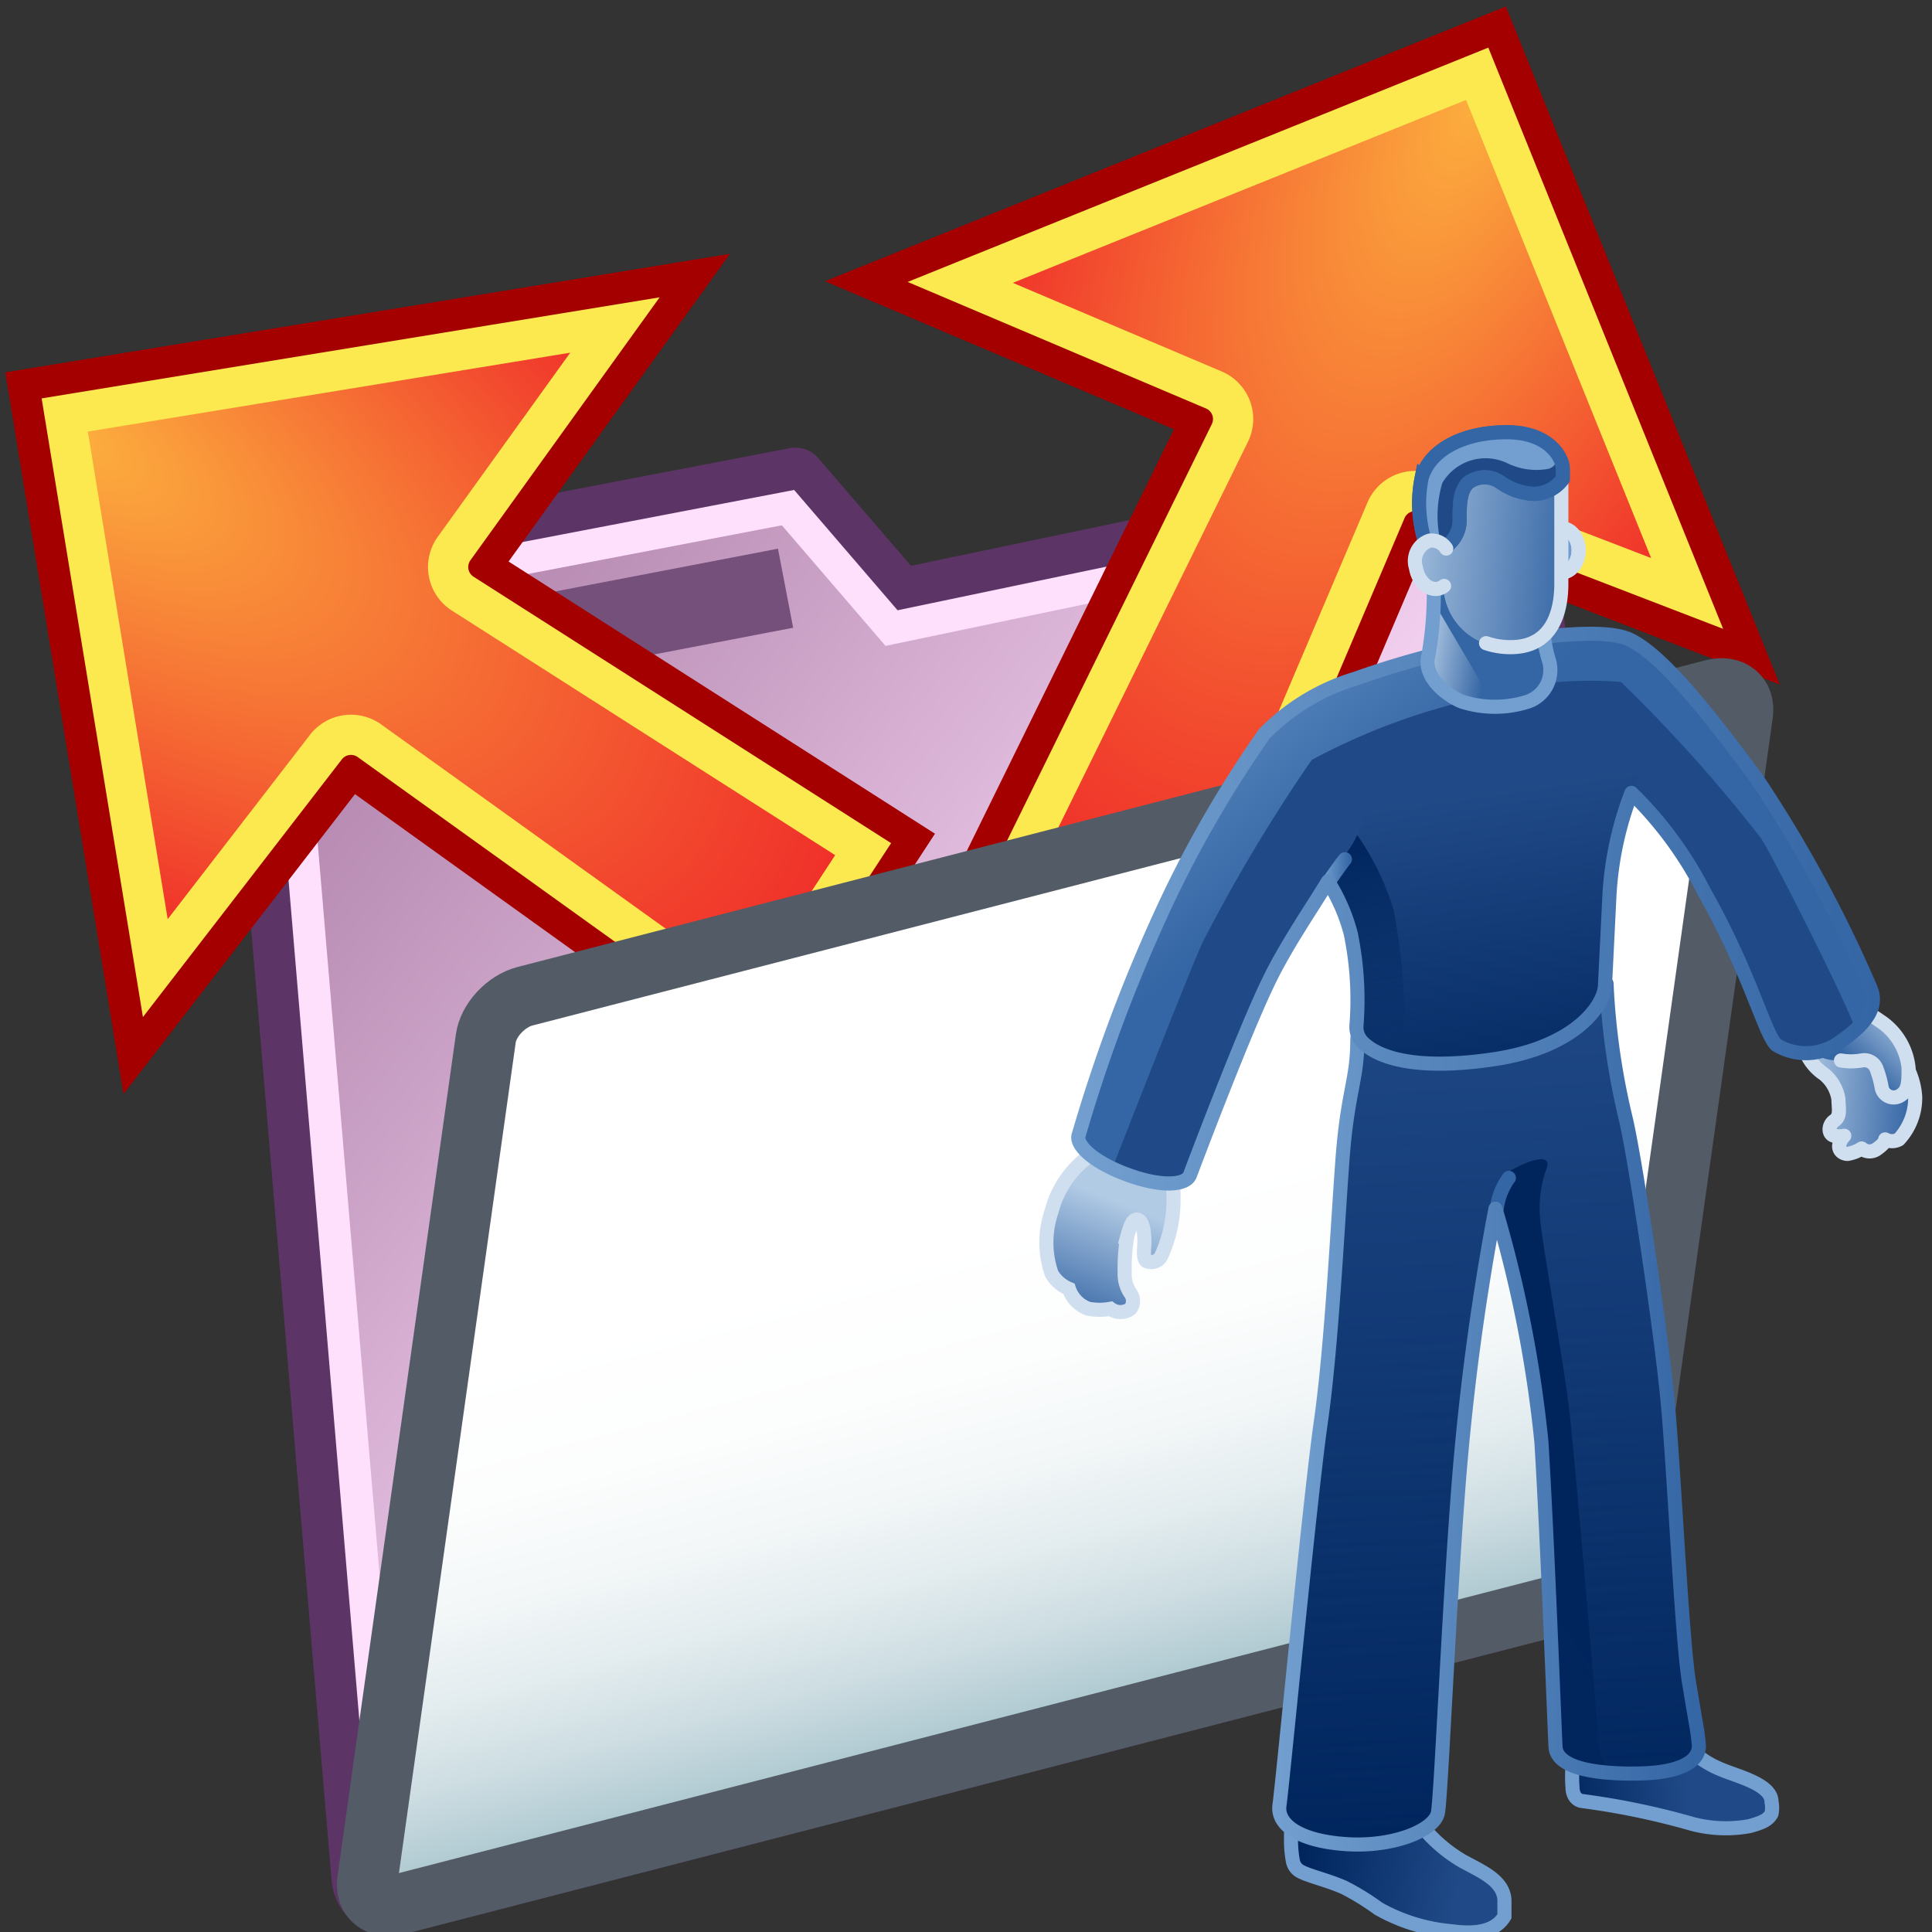
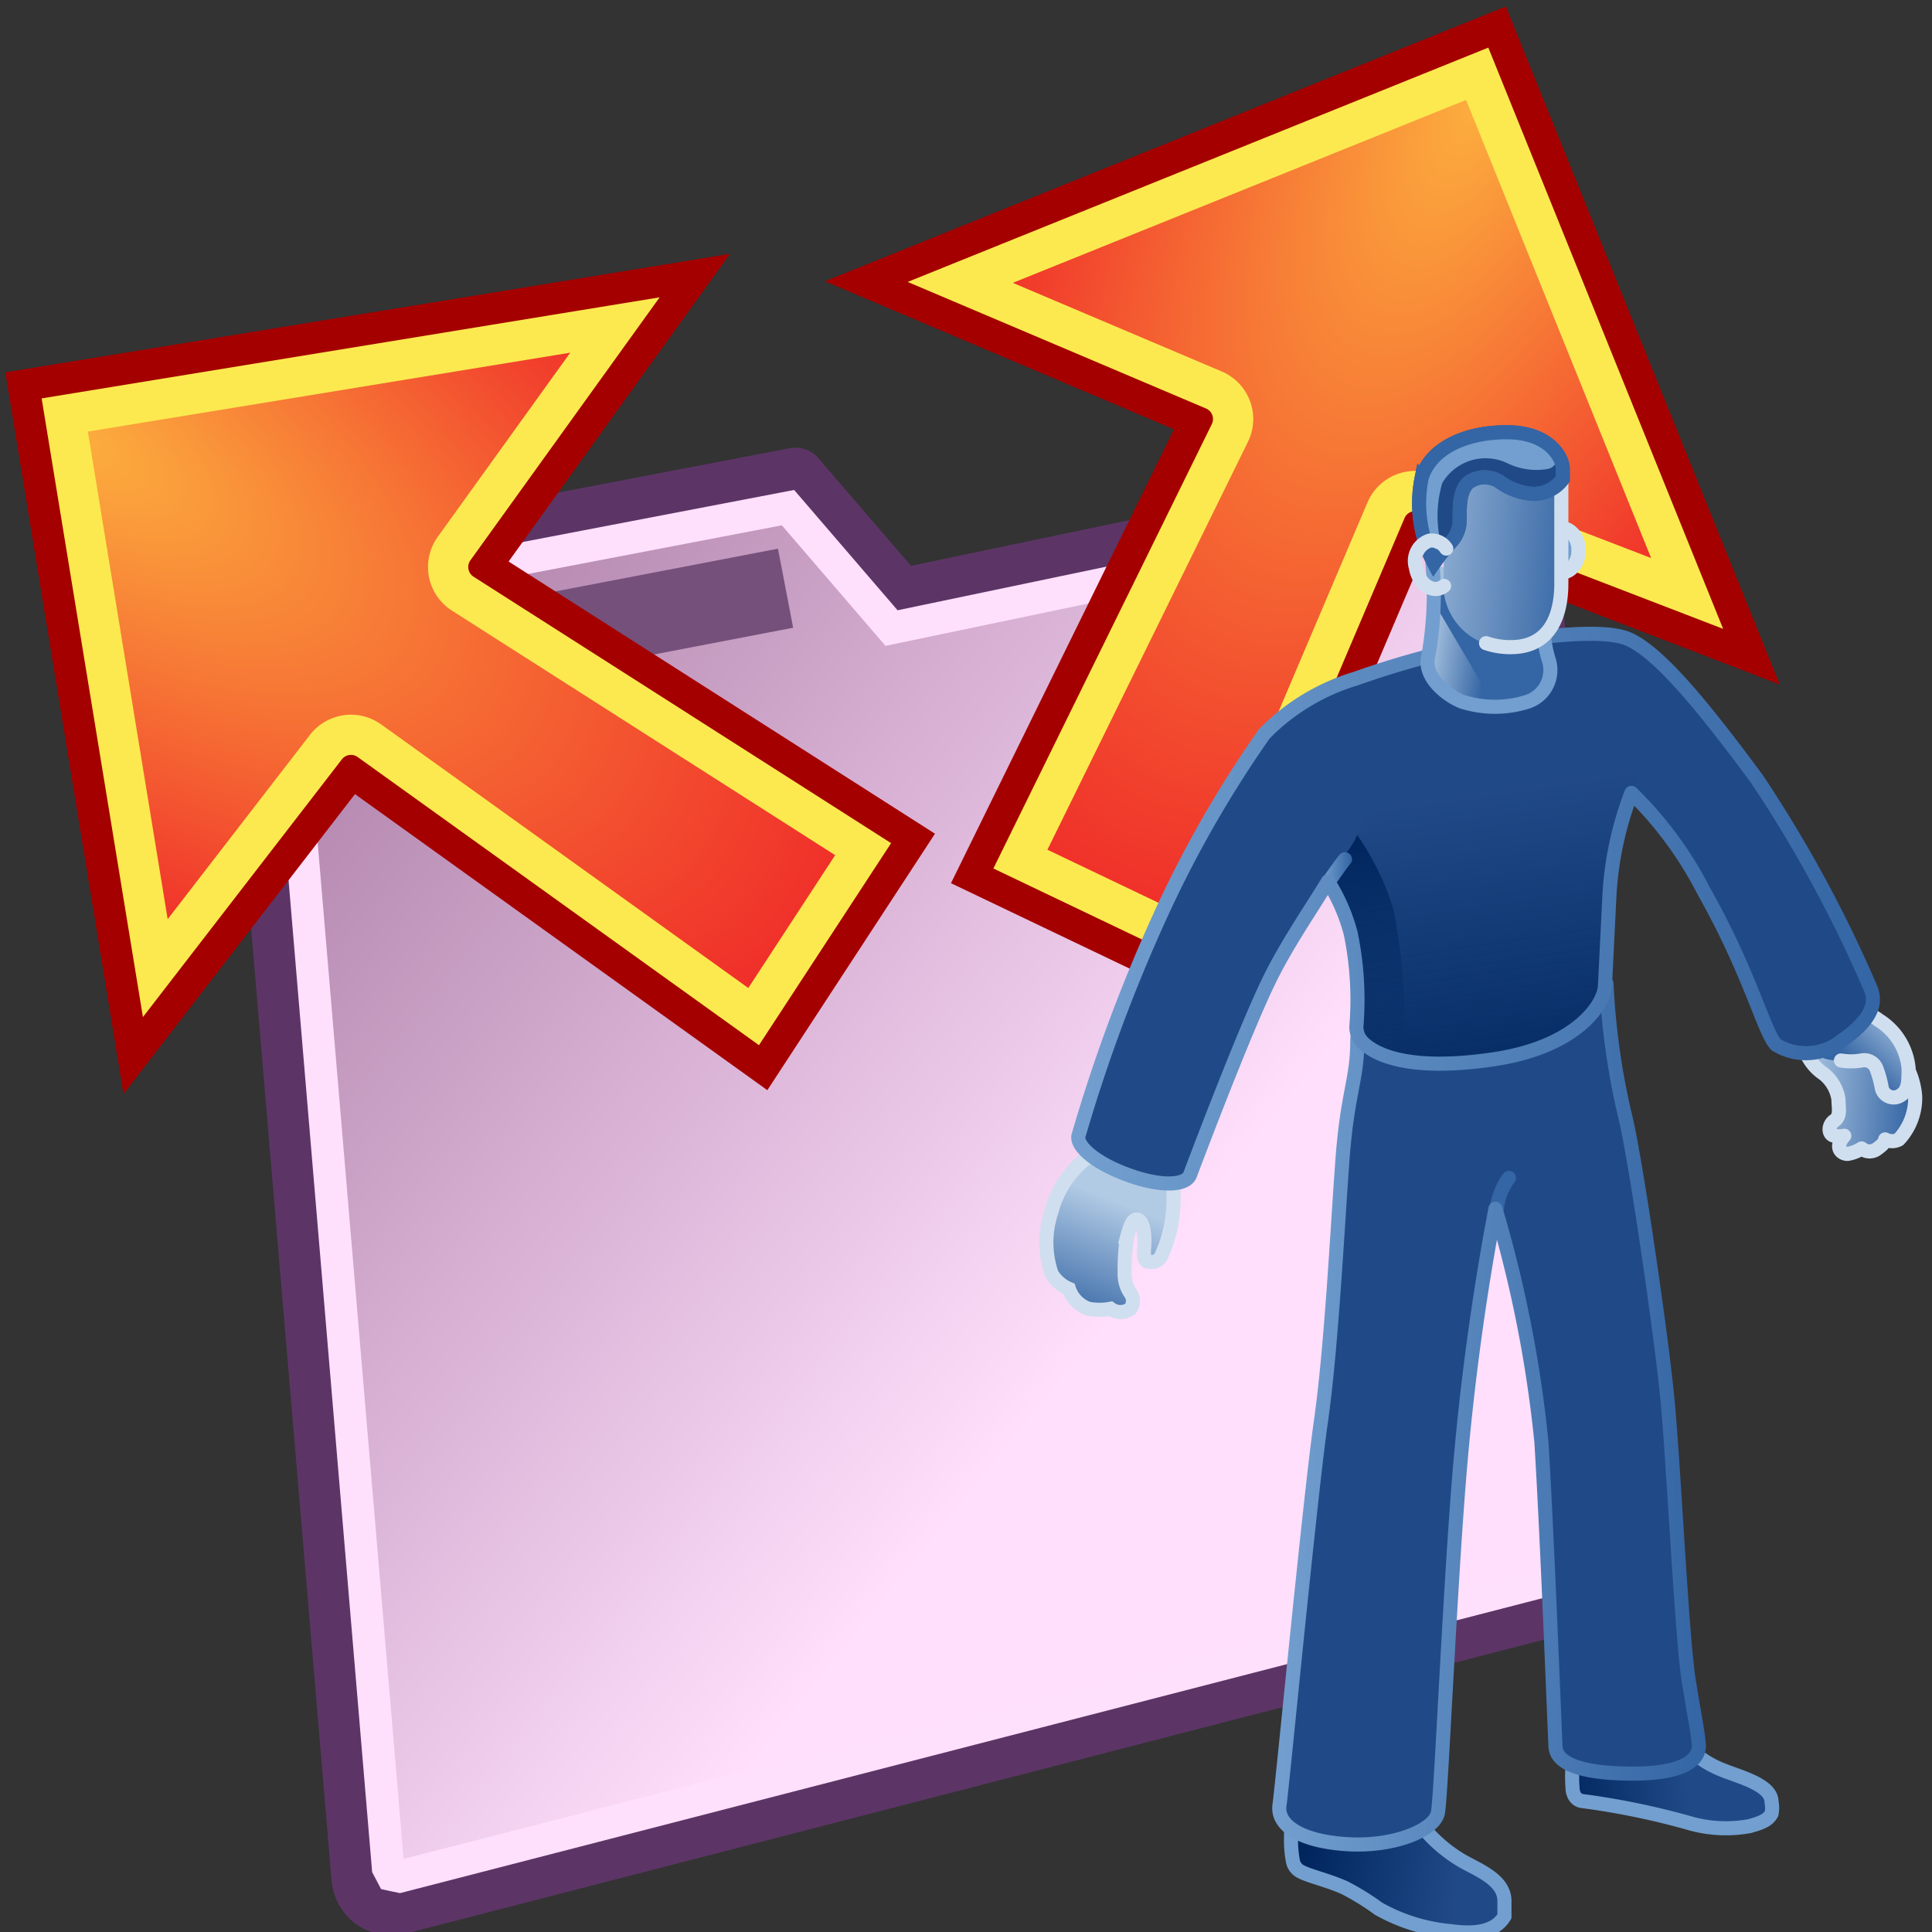
<svg xmlns="http://www.w3.org/2000/svg" xmlns:ns1="http://sodipodi.sourceforge.net/DTD/sodipodi-0.dtd" xmlns:ns2="http://www.inkscape.org/namespaces/inkscape" xmlns:ns3="http://ns.adobe.com/AdobeSVGViewerExtensions/3.0/" xmlns:ns5="http://ns.adobe.com/AdobeIllustrator/10.0/" xmlns:xlink="http://www.w3.org/1999/xlink" width="48px" height="48px" id="svg22450" ns1:version="0.32" ns2:version="1.3-dev (fdc7329b, 2022-05-31)" ns1:docname="packedfoldersplit.svg" version="1.1">
  <rect width="100%" height="100%" fill="#333333" stroke="none" />
  <defs id="defs22452">
    <linearGradient ns2:collect="always" id="linearGradient5">
      <stop style="stop-color:#fcaf3e;stop-opacity:1" offset="0" id="stop4" />
      <stop style="stop-color:#ef2929;stop-opacity:1" offset="1" id="stop5" />
    </linearGradient>
    <linearGradient ns2:collect="always" id="linearGradient2">
      <stop style="stop-color:#ad7fa8;stop-opacity:1;" offset="0" id="stop1" />
      <stop style="stop-color:#ffdffc;stop-opacity:1;" offset="1" id="stop2" />
    </linearGradient>
    <linearGradient y2="479.557" x2="248.416" y1="455.632" x1="219.174" gradientUnits="userSpaceOnUse" id="XMLID_285_" gradientTransform="translate(-216.016,-443.219)">
      <stop id="stop20834" style="stop-color:#FFFFFF" offset="0" />
      <stop id="stop20836" style="stop-color:#FEF2DF" offset="0.074" />
      <stop id="stop20838" style="stop-color:#FCD18F" offset="0.235" />
      <stop id="stop20840" style="stop-color:#FAAF3E" offset="0.388" />
      <stop id="stop20842" style="stop-color:#CE5C0B" offset="1" />
      <ns3:midPointStop style="stop-color:#FFFFFF" offset="0" />
      <ns3:midPointStop style="stop-color:#FFFFFF" offset="0.529" />
      <ns3:midPointStop style="stop-color:#FAAF3E" offset="0.388" />
      <ns3:midPointStop style="stop-color:#FAAF3E" offset="0.5" />
      <ns3:midPointStop style="stop-color:#CE5C0B" offset="1" />
    </linearGradient>
    <linearGradient y2="481.389" x2="252.586" y1="459.717" x1="222.849" gradientUnits="userSpaceOnUse" id="XMLID_286_" gradientTransform="translate(-216.016,-443.219)">
      <stop id="stop20849" style="stop-color:#FFFFFF" offset="0" />
      <stop id="stop20851" style="stop-color:#FEF2DF" offset="0.074" />
      <stop id="stop20853" style="stop-color:#FCD18F" offset="0.235" />
      <stop id="stop20855" style="stop-color:#FAAF3E" offset="0.388" />
      <stop id="stop20857" style="stop-color:#CE5C0B" offset="1" />
      <ns3:midPointStop style="stop-color:#FFFFFF" offset="0" />
      <ns3:midPointStop style="stop-color:#FFFFFF" offset="0.529" />
      <ns3:midPointStop style="stop-color:#FAAF3E" offset="0.388" />
      <ns3:midPointStop style="stop-color:#FAAF3E" offset="0.5" />
      <ns3:midPointStop style="stop-color:#CE5C0B" offset="1" />
    </linearGradient>
    <linearGradient y2="481.961" x2="240.632" y1="460.675" x1="235.056" gradientUnits="userSpaceOnUse" id="XMLID_287_" gradientTransform="matrix(0.954,0,0,0.954,-200.69,-417.374)">
      <stop id="stop20862" style="stop-color:#FFFFFF" offset="0.399" />
      <stop id="stop20864" style="stop-color:#FCFDFD" offset="0.561" />
      <stop id="stop20866" style="stop-color:#F3F7F8" offset="0.678" />
      <stop id="stop20868" style="stop-color:#E3ECEF" offset="0.782" />
      <stop id="stop20870" style="stop-color:#CDDDE2" offset="0.877" />
      <stop id="stop20872" style="stop-color:#B0CAD2" offset="0.966" />
      <stop id="stop20874" style="stop-color:#A3C1CB" offset="1" />
      <ns3:midPointStop style="stop-color:#FFFFFF" offset="0.399" />
      <ns3:midPointStop style="stop-color:#FFFFFF" offset="0.768" />
      <ns3:midPointStop style="stop-color:#A3C1CB" offset="1" />
    </linearGradient>
    <linearGradient gradientTransform="matrix(-0.5,-0.866,-0.866,0.5,382.857,-1864.536)" y2="1282.36" x2="-1949.212" y1="1282.36" x1="-1936.649" gradientUnits="userSpaceOnUse" id="XMLID_288_">
      <stop id="stop20883" style="stop-color:#FAAF3E" offset="0" />
      <stop id="stop20885" style="stop-color:#E96712" offset="1" />
      <ns3:midPointStop style="stop-color:#FAAF3E" offset="0" />
      <ns3:midPointStop style="stop-color:#FAAF3E" offset="0.5" />
      <ns3:midPointStop style="stop-color:#E96712" offset="1" />
    </linearGradient>
    <linearGradient y2="454.137" x2="225.803" y1="453.475" x1="225.629" gradientUnits="userSpaceOnUse" id="XMLID_289_">
      <stop id="stop20898" style="stop-color:#FFFFFF" offset="0.399" />
      <stop id="stop20900" style="stop-color:#FCFDFD" offset="0.561" />
      <stop id="stop20902" style="stop-color:#F3F7F8" offset="0.678" />
      <stop id="stop20904" style="stop-color:#E3ECEF" offset="0.782" />
      <stop id="stop20906" style="stop-color:#CDDDE2" offset="0.877" />
      <stop id="stop20908" style="stop-color:#B0CAD2" offset="0.966" />
      <stop id="stop20910" style="stop-color:#A3C1CB" offset="1" />
      <ns3:midPointStop style="stop-color:#FFFFFF" offset="0.399" />
      <ns3:midPointStop style="stop-color:#FFFFFF" offset="0.768" />
      <ns3:midPointStop style="stop-color:#A3C1CB" offset="1" />
    </linearGradient>
    <linearGradient id="linearGradient22507" gradientUnits="userSpaceOnUse" x1="-1936.649" y1="1282.36" x2="-1949.212" y2="1282.36" gradientTransform="matrix(-0.5,-0.866,-0.866,0.5,382.857,-1864.536)">
      <stop offset="0" style="stop-color:#FAAF3E" id="stop22509" />
      <stop offset="1" style="stop-color:#E96712" id="stop22511" />
      <ns3:midPointStop offset="0" style="stop-color:#FAAF3E" />
      <ns3:midPointStop offset="0.5" style="stop-color:#FAAF3E" />
      <ns3:midPointStop offset="1" style="stop-color:#E96712" />
    </linearGradient>
    <linearGradient ns2:collect="always" xlink:href="#linearGradient2" id="linearGradient3" x1="1.82" y1="11.143" x2="23.443" y2="28.571" gradientUnits="userSpaceOnUse" gradientTransform="matrix(0.954,0,0,0.954,5.398,5.45)" />
    <linearGradient y2="481.389" x2="252.586" y1="459.717" x1="222.849" gradientUnits="userSpaceOnUse" id="linearGradient22491">
      <stop id="stop22493" style="stop-color:#FFFFFF" offset="0" />
      <stop id="stop22495" style="stop-color:#FEF2DF" offset="0.074" />
      <stop id="stop22497" style="stop-color:#FCD18F" offset="0.235" />
      <stop id="stop22499" style="stop-color:#FAAF3E" offset="0.388" />
      <stop id="stop22501" style="stop-color:#CE5C0B" offset="1" />
      <ns3:midPointStop style="stop-color:#FFFFFF" offset="0" />
      <ns3:midPointStop style="stop-color:#FFFFFF" offset="0.529" />
      <ns3:midPointStop style="stop-color:#FAAF3E" offset="0.388" />
      <ns3:midPointStop style="stop-color:#FAAF3E" offset="0.5" />
      <ns3:midPointStop style="stop-color:#CE5C0B" offset="1" />
    </linearGradient>
    <radialGradient ns2:collect="always" xlink:href="#linearGradient5" id="radialGradient5" cx="32.895" cy="20.716" fx="32.895" fy="20.716" r="10.748" gradientTransform="matrix(0.671,-0.741,1.648,1.492,-23.329,14.069)" gradientUnits="userSpaceOnUse" />
    <linearGradient ns2:collect="always" xlink:href="#linear-gradient" id="linearGradient46726" gradientUnits="userSpaceOnUse" gradientTransform="matrix(0.965,0.029,0,0.966,24.606,-10.26)" x1="29.46" y1="47.66" x2="25.87" y2="48.03" />
    <linearGradient id="linear-gradient" x1="29.46" y1="47.66" x2="25.87" y2="48.03" gradientTransform="matrix(1,0.03,0,1,0,-8.11)" gradientUnits="userSpaceOnUse">
      <stop offset="0" stop-color="#00255d" stop-opacity="0" id="stop45979" />
      <stop offset="1" stop-color="#00255d" id="stop45981" />
    </linearGradient>
    <linearGradient id="linear-gradient-2" x1="23.23" y1="42.88" x2="18.8" y2="42.23" xlink:href="#linear-gradient" gradientTransform="matrix(0.965,0,0,0.966,24.606,-2.423)" />
    <linearGradient ns2:collect="always" xlink:href="#linear-gradient-3" id="linearGradient46728" gradientUnits="userSpaceOnUse" x1="13.8" y1="24.55" x2="12.46" y2="27.9" gradientTransform="matrix(0.965,0,0,0.966,24.606,-2.423)" />
    <linearGradient id="linear-gradient-3" x1="13.8" y1="24.55" x2="12.46" y2="27.9" gradientUnits="userSpaceOnUse">
      <stop offset="0" stop-color="#b2cbe5" id="stop45985" />
      <stop offset="1" stop-color="#3465a4" id="stop45987" />
    </linearGradient>
    <linearGradient id="linear-gradient-4" x1="39.57" y1="38.63" x2="42.78" y2="38.63" gradientTransform="matrix(0.963,0.065,-0.065,0.964,20.397,-21.837)" xlink:href="#linear-gradient-3" />
    <linearGradient id="linear-gradient-5" x1="42.27" y1="36.51" x2="40.97" y2="38.1" gradientTransform="matrix(0.963,0.065,-0.065,0.964,20.397,-21.837)" xlink:href="#linear-gradient-3" />
    <linearGradient id="linear-gradient-6" x1="22.9" y1="17.11" x2="24.08" y2="42.49" xlink:href="#linear-gradient" gradientTransform="matrix(0.965,0,0,0.966,24.606,-2.423)" />
    <linearGradient id="linear-gradient-7" x1="16.34" y1="38.9" x2="24.36" y2="33.07" xlink:href="#linear-gradient" gradientTransform="matrix(0.965,0,0,0.966,24.606,-2.423)" />
    <linearGradient ns2:collect="always" xlink:href="#New_Gradient_Swatch_2" id="linearGradient46730" gradientUnits="userSpaceOnUse" x1="17.98" y1="30.01" x2="29.98" y2="30.01" gradientTransform="matrix(0.965,0,0,0.966,24.606,-2.423)" />
    <linearGradient id="New_Gradient_Swatch_2" x1="17.98" y1="30.01" x2="29.98" y2="30.01" gradientUnits="userSpaceOnUse">
      <stop offset="0" stop-color="#729fcf" id="stop45994" />
      <stop offset="1" stop-color="#3465a4" id="stop45996" />
    </linearGradient>
    <linearGradient id="linear-gradient-8" x1="23.43" y1="13.24" x2="24.82" y2="22.71" xlink:href="#linear-gradient" gradientTransform="matrix(0.965,0,0,0.966,24.606,-2.423)" />
    <linearGradient id="linear-gradient-9" x1="21.16" y1="20.15" x2="20.07" y2="14.47" xlink:href="#linear-gradient" gradientTransform="matrix(0.965,0,0,0.966,24.606,-2.423)" />
    <linearGradient id="New_Gradient_Swatch_2-2" x1="13.88" y1="7.8" x2="19.64" y2="14.88" xlink:href="#New_Gradient_Swatch_2" gradientTransform="matrix(0.965,0,0,0.966,24.606,-2.423)" />
    <linearGradient id="New_Gradient_Swatch_2-3" x1="19.37" y1="15.38" x2="20.16" y2="15.38" xlink:href="#New_Gradient_Swatch_2" gradientTransform="matrix(0.965,0,0,0.966,24.606,-2.423)" />
    <linearGradient id="New_Gradient_Swatch_2-4" x1="12.47" y1="16.42" x2="34.75" y2="16.42" xlink:href="#New_Gradient_Swatch_2" gradientTransform="matrix(0.965,0,0,0.966,24.606,-2.423)" />
    <linearGradient id="linear-gradient-10" x1="22.25" y1="8.76" x2="24" y2="9.03" xlink:href="#linear-gradient-3" gradientTransform="matrix(0.965,0,0,0.966,24.606,-2.423)" />
    <linearGradient id="linear-gradient-11" x1="26.79" y1="13.32" x2="25.12" y2="10.41" xlink:href="#linear-gradient-3" gradientTransform="matrix(0.965,0,0,0.966,24.606,-2.423)" />
    <linearGradient id="linear-gradient-12" x1="20.94" y1="6.09" x2="26.42" y2="6.58" xlink:href="#linear-gradient-3" gradientTransform="matrix(0.965,0,0,0.966,24.606,-2.423)" />
    <linearGradient id="linear-gradient-13" x1="21.07" y1="6.83" x2="25.85" y2="7.25" gradientTransform="matrix(0.953,0.157,-0.157,0.953,24.677,1.616)" xlink:href="#linear-gradient-3" />
    <radialGradient ns2:collect="always" xlink:href="#linearGradient5" id="radialGradient6" gradientUnits="userSpaceOnUse" gradientTransform="matrix(0.671,-0.741,1.648,1.492,-23.329,14.069)" cx="32.895" cy="20.716" fx="32.895" fy="20.716" r="10.748" />
  </defs>
  <ns1:namedview id="base" pagecolor="#ffffff" bordercolor="#666666" borderopacity="1.0" ns2:pageopacity="0.0" ns2:pageshadow="2" ns2:zoom="7" ns2:cx="21.071429" ns2:cy="22.642857" ns2:current-layer="layer1" showgrid="true" ns2:grid-bbox="true" ns2:document-units="px" ns2:window-width="2300" ns2:window-height="1232" ns2:window-x="-6" ns2:window-y="-6" ns2:showpageshadow="2" ns2:pagecheckerboard="0" ns2:deskcolor="#d1d1d1" ns2:window-maximized="1" />
  <g id="layer1" ns2:label="Layer 1" ns2:groupmode="layer">
    <path style="fill:url(#linearGradient3);fill-opacity:1;stroke:#5c3566;stroke-width:1.5;stroke-linecap:round;stroke-linejoin:round;stroke-miterlimit:4;stroke-dasharray:none" id="path20844" d="m 22.353,14.882 14.62,-3.058 c 0.45,-0.088 0.848,0.211 0.889,0.669 l 2.266,26.215 c 0.04,0.458 -0.293,0.901 -0.742,0.989 L 9.872,47.319 C 9.421,47.407 9.025,47.108 8.985,46.65 L 6.626,18.742 c -0.01,-0.115 0.005,-0.231 0.039,-0.34 l 1.667,-4.339 11.43,-2.191 z" ns5:knockout="Off" />
    <path style="fill:#ffe0fc;fill-opacity:1;stroke-width:1" id="path20859" d="m 36.9,12.111 c 0,0 -14.149,2.958 -14.6,3.051 -0.274,-0.318 -2.57,-2.989 -2.57,-2.989 l -11.173,2.142 -1.644,4.278 -0.002,0.089 -0.006,0.054 2.341,27.776 c -9.54e-4,-9.54e-4 0.222,0.422 0.222,0.422 0.004,0.004 0.471,0.1 0.471,0.1 l 29.287,-7.561 c 0.371,-0.074 0.653,-0.436 0.618,-0.817 l -2.249,-26.023 c 0,-0.002 -0.223,-0.423 -0.223,-0.423 -0.006,-0.004 -0.473,-0.1 -0.473,-0.1 l -0.082,-0.016 z M 22.233,15.998 c 0,0 14.116,-2.951 14.587,-3.049 0.041,0.48 2.228,25.778 2.228,25.778 0,0 -28.504,7.326 -29.021,7.457 C 9.983,45.668 7.712,18.806 7.709,18.765 c 0.044,-0.115 1.297,-3.376 1.44,-3.745 0.345,-0.066 9.841,-1.887 10.276,-1.969 0.268,0.313 2.576,2.996 2.576,2.996 z" ns5:knockout="Off" />
    <line style="fill:url(#XMLID_289_);stroke:#75507b;stroke-width:2" id="line20912" y2="14.614" x2="19.517" y1="16.482" x1="9.788" ns5:knockout="Off" />
    <g id="g5" transform="matrix(-0.96,0.157,-0.157,-0.959,36.503,25.33)" style="stroke-width:1.028">
      <path style="fill:url(#radialGradient5);fill-opacity:1;fill-rule:evenodd;stroke:#a40000;stroke-width:1.028px;stroke-linecap:butt;stroke-linejoin:miter;stroke-opacity:1" d="M 13.429,6.857 18,1.857 27.143,11 33.714,4.857 V 21.857 H 16.714 L 23.071,15.5 Z" id="path3" ns1:nodetypes="cccccccc" />
      <path id="path4" style="fill:none;fill-rule:evenodd;stroke:#fce94f;stroke-width:1.028px;stroke-linecap:butt;stroke-linejoin:miter;stroke-opacity:1" ns1:type="inkscape:offset" ns2:radius="-0.80812204" ns2:original="M 18 1.8574219 L 13.427734 6.8574219 L 23.072266 15.5 L 16.714844 21.857422 L 33.714844 21.857422 L 33.714844 4.8574219 L 27.142578 11 L 18 1.8574219 z " d="m 18.025,3.027 -3.451,3.773 9.037,8.098 a 0.808,0.808 0 0 1 0.033,1.174 l -4.977,4.977 H 32.906 V 6.719 l -5.211,4.871 a 0.808,0.808 0 0 1 -1.125,-0.018 z" />
    </g>
    <g id="g6" transform="matrix(0.902,-0.364,-0.364,-0.901,14.681,32.776)" style="stroke-width:1.028" ns2:transform-center-x="4.275303" ns2:transform-center-y="2.55901">
      <path style="fill:url(#radialGradient6);fill-opacity:1;fill-rule:evenodd;stroke:#a40000;stroke-width:1.028px;stroke-linecap:butt;stroke-linejoin:miter;stroke-opacity:1" d="M 13.429,6.857 18,1.857 27.143,11 33.714,4.857 V 21.857 H 16.714 L 23.071,15.5 Z" id="path5" ns1:nodetypes="cccccccc" />
      <path id="path6" style="fill:none;fill-rule:evenodd;stroke:#fce94f;stroke-width:1.028px;stroke-linecap:butt;stroke-linejoin:miter;stroke-opacity:1" ns1:type="inkscape:offset" ns2:radius="-0.80812204" ns2:original="M 18 1.8574219 L 13.427734 6.8574219 L 23.072266 15.5 L 16.714844 21.857422 L 33.714844 21.857422 L 33.714844 4.8574219 L 27.142578 11 L 18 1.8574219 z " d="m 18.025,3.027 -3.451,3.773 9.037,8.098 a 0.808,0.808 0 0 1 0.033,1.174 l -4.977,4.977 H 32.906 V 6.719 l -5.211,4.871 a 0.808,0.808 0 0 1 -1.125,-0.018 z" />
    </g>
-     <path style="fill:url(#XMLID_287_);stroke:#525b66;stroke-width:1.5;stroke-miterlimit:4;stroke-dasharray:none" id="path20876" d="m 40.362,38.649 c -0.064,0.458 -0.502,0.929 -0.976,1.051 L 9.872,47.321 C 9.398,47.443 9.065,47.174 9.129,46.714 l 2.94,-20.912 c 0.063,-0.457 0.501,-0.928 0.976,-1.051 l 29.512,-7.62 c 0.473,-0.121 0.807,0.151 0.743,0.608 z" ns5:knockout="Off" />
    <g id="g1" transform="matrix(0.931,0,0,0.932,-7.451,10.024)" style="stroke-width:1.074">
      <path class="cls-2" d="m 50.016,35.816 a 2.211,2.213 0 0 0 -0.048,0.512 3.524,3.527 0 0 0 0,0.57 c 0,0.174 0.087,0.338 0.261,0.358 a 20.148,20.168 0 0 1 2.829,0.58 3.514,3.518 0 0 0 1.641,0.087 c 0.261,-0.077 0.473,-0.135 0.579,-0.329 a 0.792,0.792 0 0 0 0,-0.319 c 0,-0.454 -0.869,-0.667 -1.294,-0.841 a 2.703,2.706 0 0 1 -1.101,-0.783 1.622,1.623 0 0 0 -1.467,-0.522 1.873,1.875 0 0 0 -1.4,0.686 z" id="path46036" style="fill:#204a87;stroke-width:1.074" />
      <path class="cls-3" d="m 50.016,35.816 a 2.211,2.213 0 0 0 -0.048,0.512 3.524,3.527 0 0 0 0,0.57 c 0,0.174 0.087,0.338 0.261,0.358 a 20.148,20.168 0 0 1 2.829,0.58 3.514,3.518 0 0 0 1.641,0.087 c 0.261,-0.077 0.473,-0.135 0.579,-0.329 a 0.792,0.792 0 0 0 0,-0.319 c 0,-0.454 -0.869,-0.667 -1.294,-0.841 a 2.703,2.706 0 0 1 -1.101,-0.783 1.622,1.623 0 0 0 -1.467,-0.522 1.873,1.875 0 0 0 -1.4,0.686 z" id="path46038" style="fill:url(#linearGradient46726);stroke-width:1.074" />
      <path class="cls-2" d="m 42.553,37.536 a 2.23,2.232 0 0 0 -0.097,0.686 3.06,3.063 0 0 0 0.048,0.628 0.396,0.396 0 0 0 0.241,0.3 c 0.203,0.106 0.734,0.232 1.139,0.416 a 6.758,6.764 0 0 1 0.907,0.56 4.827,4.832 0 0 0 1.931,0.599 c 0.502,0.068 1.149,0.077 1.429,-0.396 v -0.406 c 0,-0.56 -0.666,-0.812 -1.13,-1.073 a 3.958,3.962 0 0 1 -1.255,-1.169 1.863,1.865 0 0 0 -1.603,-0.812 1.786,1.788 0 0 0 -1.612,0.667 z" id="path46040" style="fill:#204a87;stroke-width:1.074" />
      <path class="cls-4" d="m 42.553,37.536 a 2.23,2.232 0 0 0 -0.097,0.686 3.06,3.063 0 0 0 0.048,0.628 0.396,0.396 0 0 0 0.241,0.3 c 0.203,0.106 0.734,0.232 1.139,0.416 a 6.758,6.764 0 0 1 0.907,0.56 4.827,4.832 0 0 0 1.931,0.599 c 0.502,0.068 1.149,0.077 1.429,-0.396 v -0.406 c 0,-0.56 -0.666,-0.812 -1.13,-1.073 a 3.958,3.962 0 0 1 -1.255,-1.169 1.863,1.865 0 0 0 -1.603,-0.812 1.786,1.788 0 0 0 -1.612,0.667 z" id="path46042" style="fill:url(#linear-gradient-2);stroke-width:1.074" />
      <path class="cls-5" d="m 38.354,19.803 a 1.303,1.305 0 0 1 0.965,1.314 3.572,3.576 0 0 1 -0.338,1.633 0.299,0.3 0 0 1 -0.338,0.126 c -0.106,0 -0.126,-0.174 -0.106,-0.396 0.019,-0.222 0,-0.647 -0.154,-0.715 -0.154,-0.068 -0.232,0.203 -0.299,0.445 a 5.242,5.247 0 0 0 -0.068,0.966 0.898,0.899 0 0 0 0.154,0.541 0.348,0.348 0 0 1 0,0.416 0.444,0.445 0 0 1 -0.531,0 1.622,1.623 0 0 1 -0.589,0 0.84,0.841 0 0 1 -0.521,-0.531 0.965,0.966 0 0 1 -0.463,-0.406 2.549,2.551 0 0 1 0,-1.662 2.626,2.628 0 0 1 1.207,-1.604 1.535,1.537 0 0 1 1.081,-0.126 z" id="path46044" style="fill:#babdb6;stroke-width:1.074" />
      <path class="cls-6" d="m 38.354,19.803 a 1.303,1.305 0 0 1 0.965,1.314 3.572,3.576 0 0 1 -0.338,1.633 0.299,0.3 0 0 1 -0.338,0.126 c -0.106,0 -0.126,-0.174 -0.106,-0.396 0.019,-0.222 0,-0.647 -0.154,-0.715 -0.154,-0.068 -0.232,0.203 -0.299,0.445 a 5.242,5.247 0 0 0 -0.068,0.966 0.898,0.899 0 0 0 0.154,0.541 0.348,0.348 0 0 1 0,0.416 0.444,0.445 0 0 1 -0.531,0 1.622,1.623 0 0 1 -0.589,0 0.84,0.841 0 0 1 -0.521,-0.531 0.965,0.966 0 0 1 -0.463,-0.406 2.549,2.551 0 0 1 0,-1.662 2.626,2.628 0 0 1 1.207,-1.604 1.535,1.537 0 0 1 1.081,-0.126 z" id="path46046" style="fill:url(#linearGradient46728);stroke-width:1.074" />
      <path class="cls-7" d="m 38.354,19.803 a 1.303,1.305 0 0 1 0.965,1.314 3.572,3.576 0 0 1 -0.338,1.633 0.299,0.3 0 0 1 -0.338,0.126 c -0.106,0 -0.126,-0.174 -0.106,-0.396 0.019,-0.222 0,-0.647 -0.154,-0.715 -0.154,-0.068 -0.232,0.203 -0.299,0.445 a 5.242,5.247 0 0 0 -0.068,0.966 0.898,0.899 0 0 0 0.154,0.541 0.348,0.348 0 0 1 0,0.416 0.444,0.445 0 0 1 -0.531,0 1.622,1.623 0 0 1 -0.589,0 0.84,0.841 0 0 1 -0.521,-0.531 0.965,0.966 0 0 1 -0.463,-0.406 2.549,2.551 0 0 1 0,-1.662 2.626,2.628 0 0 1 1.207,-1.604 1.535,1.537 0 0 1 1.081,-0.126 z" id="path46048" style="fill:none;stroke:#d0dfef;stroke-width:0.376px;stroke-miterlimit:10" />
      <path class="cls-8" d="m 56.098,16.904 a 1.303,1.305 0 0 0 0.57,0.966 1.072,1.073 0 0 1 0.396,0.676 c 0,0.222 0.068,0.454 -0.106,0.57 -0.174,0.116 -0.174,0.377 0,0.406 a 0.637,0.638 0 0 0 0.261,0 c -0.28,0.319 -0.068,0.483 0.087,0.483 a 0.965,0.966 0 0 0 0.377,-0.145 0.328,0.329 0 0 0 0.425,0 c 0.232,-0.164 0.203,-0.242 0.203,-0.242 a 0.377,0.377 0 0 0 0.367,0 1.622,1.623 0 0 0 0.434,-1.14 1.998,2 0 0 0 -0.29,-0.908 c -0.212,-0.203 -0.512,-1.102 -1.11,-1.363 a 1.332,1.334 0 0 0 -1.187,0 0.801,0.802 0 0 0 -0.425,0.696 z" id="path46050" style="fill:url(#linear-gradient-4);stroke-width:1.074" />
      <path class="cls-9" d="m 56.098,16.904 a 1.303,1.305 0 0 0 0.57,0.966 1.072,1.073 0 0 1 0.396,0.676 c 0,0.222 0.068,0.454 -0.106,0.57 -0.174,0.116 -0.174,0.377 0,0.406 a 0.637,0.638 0 0 0 0.261,0 c -0.28,0.319 -0.068,0.483 0.087,0.483 a 0.965,0.966 0 0 0 0.377,-0.145 0.328,0.329 0 0 0 0.425,0 c 0.232,-0.164 0.203,-0.242 0.203,-0.242 a 0.377,0.377 0 0 0 0.367,0 1.622,1.623 0 0 0 0.434,-1.14 1.998,2 0 0 0 -0.29,-0.908 c -0.212,-0.203 -0.512,-1.102 -1.11,-1.363 a 1.332,1.334 0 0 0 -1.187,0 0.801,0.802 0 0 0 -0.425,0.696 z" id="path46052" style="fill:none;stroke:#d0dfef;stroke-width:0.376px;stroke-linecap:round;stroke-linejoin:round" />
      <path class="cls-10" d="m 56.465,16.218 a 1.709,1.71 0 0 1 1.641,0.222 1.699,1.701 0 0 1 0.792,1.276 c 0,0.348 0,0.599 -0.212,0.725 a 0.328,0.329 0 0 1 -0.502,-0.184 2.587,2.59 0 0 0 -0.145,-0.531 0.348,0.348 0 0 0 -0.396,-0.213 1.622,1.623 0 0 1 -0.55,0 c -0.164,0 -0.676,0 -0.84,-0.464 a 0.647,0.647 0 0 1 0.212,-0.831 z" id="path46054" style="fill:url(#linear-gradient-5);stroke-width:1.074" />
      <path class="cls-9" d="m 56.291,17.069 a 0.647,0.647 0 0 1 0.212,-0.85 1.709,1.71 0 0 1 1.641,0.222 1.699,1.701 0 0 1 0.792,1.276 c 0,0.348 0,0.599 -0.212,0.725 a 0.328,0.329 0 0 1 -0.502,-0.184 2.771,2.773 0 0 0 -0.145,-0.531 0.348,0.348 0 0 0 -0.396,-0.213 1.632,1.633 0 0 1 -0.55,0" id="path46056" style="fill:none;stroke:#d0dfef;stroke-width:0.376px;stroke-linecap:round;stroke-linejoin:round" />
      <path class="cls-11" d="m 42.553,37.536 a 2.23,2.232 0 0 0 -0.097,0.686 3.06,3.063 0 0 0 0.048,0.628 0.396,0.396 0 0 0 0.241,0.3 c 0.203,0.106 0.734,0.232 1.139,0.416 a 6.758,6.764 0 0 1 0.907,0.56 4.827,4.832 0 0 0 1.931,0.599 c 0.502,0.068 1.149,0.077 1.429,-0.396 v -0.406 c 0,-0.56 -0.666,-0.812 -1.13,-1.073 a 3.958,3.962 0 0 1 -1.255,-1.169 1.863,1.865 0 0 0 -1.603,-0.812 1.786,1.788 0 0 0 -1.612,0.667 z" id="path46058" style="fill:none;stroke:#729fcf;stroke-width:0.376px;stroke-miterlimit:10" />
      <path class="cls-11" d="m 50.016,35.816 a 2.211,2.213 0 0 0 -0.048,0.512 3.524,3.527 0 0 0 0,0.57 c 0,0.174 0.087,0.338 0.261,0.358 a 20.148,20.168 0 0 1 2.829,0.58 3.514,3.518 0 0 0 1.641,0.087 c 0.261,-0.077 0.473,-0.135 0.579,-0.329 a 0.792,0.792 0 0 0 0,-0.319 c 0,-0.454 -0.869,-0.667 -1.294,-0.841 a 2.703,2.706 0 0 1 -1.101,-0.783 1.622,1.623 0 0 0 -1.467,-0.522 1.873,1.875 0 0 0 -1.4,0.686 z" id="path46060" style="fill:none;stroke:#729fcf;stroke-width:0.376px;stroke-miterlimit:10" />
      <path class="cls-2" d="m 53.076,34.086 c -0.193,-1.14 -0.405,-5.798 -0.579,-7.576 -0.174,-1.778 -0.821,-6.185 -1.101,-7.412 a 18.961,18.979 0 0 1 -0.521,-3.633 h -0.077 v 0 c -0.145,-0.676 -1.622,-0.831 -3.446,-0.493 -1.641,0.319 -2.896,1.015 -3.031,1.652 a 0.772,0.773 0 0 0 -0.097,0.367 c 0,1.044 -0.261,1.353 -0.396,3.17 -0.135,1.817 -0.29,4.986 -0.579,7.006 -0.29,2.02 -1.023,9.664 -1.101,10.195 -0.077,0.531 0.55,0.966 1.805,1.044 1.255,0.077 2.336,-0.377 2.423,-0.841 0.087,-0.464 0.299,-5.634 0.57,-8.977 a 68.428,68.495 0 0 1 0.965,-7.122 33.5,33.532 0 0 1 1.226,6.214 c 0.164,2.657 0.348,7.586 0.377,8.127 0.029,0.541 0.965,0.734 2.201,0.715 1.236,-0.019 1.66,-0.377 1.622,-0.783 -0.039,-0.406 -0.068,-0.474 -0.261,-1.652 z" id="path46062" style="fill:#204a87;stroke-width:1.074" />
-       <path class="cls-12" d="m 53.076,34.086 c -0.193,-1.14 -0.405,-5.798 -0.579,-7.576 -0.174,-1.778 -0.821,-6.185 -1.101,-7.412 a 18.961,18.979 0 0 1 -0.521,-3.633 h -0.077 v 0 c -0.145,-0.676 -1.622,-0.831 -3.446,-0.493 -1.641,0.319 -2.896,1.015 -3.031,1.652 a 0.772,0.773 0 0 0 -0.097,0.367 c 0,1.044 -0.261,1.353 -0.396,3.17 -0.135,1.817 -0.29,4.986 -0.579,7.006 -0.29,2.02 -1.023,9.664 -1.101,10.195 -0.077,0.531 0.55,0.966 1.805,1.044 1.255,0.077 2.336,-0.377 2.423,-0.841 0.087,-0.464 0.299,-5.634 0.57,-8.977 a 68.428,68.495 0 0 1 0.965,-7.122 33.5,33.532 0 0 1 1.226,6.214 c 0.164,2.657 0.348,7.586 0.377,8.127 0.029,0.541 0.965,0.734 2.201,0.715 1.236,-0.019 1.66,-0.377 1.622,-0.783 -0.039,-0.406 -0.068,-0.474 -0.261,-1.652 z" id="path46064" style="fill:url(#linear-gradient-6);stroke-width:1.074" />
-       <path class="cls-13" d="m 50.904,36.463 c -0.83,-0.155 -1.323,-0.29 -1.352,-0.686 0,-0.541 -0.212,-5.46 -0.377,-8.127 a 37.187,37.224 0 0 0 -1.265,-6.513 0.821,0.821 0 0 1 0.492,-0.734 c 0.338,-0.193 1.043,-0.464 0.869,0 a 3.099,3.102 0 0 0 -0.154,1.459 c 0.058,0.589 0.608,3.711 0.753,4.88 0.145,1.169 0.763,8.456 0.792,8.939 a 1.854,1.855 0 0 0 0.241,0.783 z" id="path46066" style="fill:url(#linear-gradient-7);stroke-width:1.074" />
      <path class="cls-14" d="m 47.95,21.436 a 1.747,1.749 0 0 1 0.319,-0.792" id="path46068" style="fill:none;stroke:#3465a4;stroke-width:0.376px;stroke-linecap:round;stroke-linejoin:round" />
      <path class="cls-15" d="m 53.076,34.086 c -0.193,-1.14 -0.405,-5.798 -0.579,-7.576 -0.174,-1.778 -0.821,-6.185 -1.101,-7.412 a 18.961,18.979 0 0 1 -0.521,-3.633 h -0.077 v 0 c -0.145,-0.676 -1.622,-0.831 -3.446,-0.493 -1.641,0.319 -2.896,1.015 -3.031,1.652 a 0.772,0.773 0 0 0 -0.097,0.367 c 0,1.044 -0.261,1.353 -0.396,3.17 -0.135,1.817 -0.29,4.986 -0.579,7.006 -0.29,2.02 -1.023,9.664 -1.101,10.195 -0.077,0.531 0.55,0.966 1.805,1.044 1.255,0.077 2.336,-0.377 2.423,-0.841 0.087,-0.464 0.299,-5.634 0.57,-8.977 a 68.428,68.495 0 0 1 0.965,-7.122 33.5,33.532 0 0 1 1.226,6.214 c 0.164,2.657 0.348,7.586 0.377,8.127 0.029,0.541 0.965,0.734 2.201,0.715 1.236,-0.019 1.66,-0.377 1.622,-0.783 -0.039,-0.406 -0.068,-0.474 -0.261,-1.652 z" id="path46070" style="fill:none;stroke:url(#linearGradient46730);stroke-width:0.376px;stroke-linecap:round;stroke-linejoin:round" />
      <path class="cls-2" d="m 51.445,6.274 c 0.811,0.319 1.931,1.71 3.446,3.711 a 34.648,34.682 0 0 1 3.022,5.557 c 0.222,0.503 -0.126,0.966 -0.792,1.392 a 1.535,1.537 0 0 1 -1.757,0.116 C 55.084,16.721 54.717,15.117 53.433,12.952 52.149,10.787 51.502,10.159 50.778,9.763 50.054,9.367 50.103,8.091 50.19,7.608 50.276,7.125 50.933,6.11 51.445,6.274 Z" id="path46072" style="fill:#204a87;stroke-width:1.074" />
      <ellipse class="cls-16" cx="49.668" cy="3.916" rx="0.463" ry="0.589" id="ellipse46074" style="fill:#729fcf;stroke:#d0dfef;stroke-width:0.376px;stroke-miterlimit:10" />
      <ellipse class="cls-7" cx="49.668" cy="3.916" rx="0.463" ry="0.589" id="ellipse46076" style="fill:none;stroke:#d0dfef;stroke-width:0.376px;stroke-miterlimit:10" />
      <path class="cls-2" d="m 52.217,7.705 a 3.485,3.489 0 0 1 -0.405,2.078 9.529,9.538 0 0 0 -0.821,3.344 c 0,0.841 -0.116,1.72 -0.116,2.039 0,0.319 0.27,1.604 -2.983,2.3 -2.973,0.638 -3.669,-0.503 -3.669,-0.503 A 10.098,10.108 0 0 0 44.088,14.112 C 43.75,12.546 42.611,11.763 42.157,10.845 A 2.375,2.377 0 0 1 41.906,8.661 5.792,5.798 0 0 1 44.243,7.299 23.546,23.569 0 0 1 47.776,6.371 c 1.101,-0.097 2.896,-0.406 3.64,-0.097 a 1.854,1.855 0 0 1 0.801,1.43 z" id="path46078" style="fill:#204a87;stroke-width:1.074" />
      <path class="cls-17" d="m 52.217,7.705 a 3.485,3.489 0 0 1 -0.405,2.078 9.529,9.538 0 0 0 -0.821,3.344 c 0,0.841 -0.116,1.72 -0.116,2.039 0,0.319 0.27,1.604 -2.983,2.3 -2.973,0.638 -3.669,-0.503 -3.669,-0.503 A 10.098,10.108 0 0 0 44.088,14.112 C 43.75,12.546 42.611,11.763 42.157,10.845 A 2.375,2.377 0 0 1 41.906,8.661 5.792,5.798 0 0 1 44.243,7.299 23.546,23.569 0 0 1 47.776,6.371 c 1.101,-0.097 2.896,-0.406 3.64,-0.097 a 1.854,1.855 0 0 1 0.801,1.43 z" id="path46080" style="fill:url(#linear-gradient-8);stroke-width:1.074" />
      <path class="cls-18" d="m 43.248,12.353 0.888,-0.966 a 7.018,7.025 0 0 1 1.052,2.097 15.051,15.065 0 0 1 0.251,4.049 c 0,0 -0.907,-0.077 -1.207,-0.676 a 10.156,10.166 0 0 0 -0.077,-2.329 C 43.972,13.686 43.683,12.604 43.248,12.353 Z" id="path46082" style="fill:url(#linear-gradient-9);stroke-width:1.074" />
      <path class="cls-2" d="M 44.185,9.231 C 43.615,8.265 42.592,7.811 41.781,8.768 a 30.391,30.421 0 0 0 -2.8,4.899 42.787,42.829 0 0 0 -2.153,5.798 c -0.087,0.242 0.348,0.705 1.294,1.053 0.946,0.348 1.583,0.28 1.68,0 0,0 1.39,-3.701 2.095,-5.151 a 25.728,25.753 0 0 1 2.105,-3.479 2.587,2.59 0 0 0 0.183,-2.657 z" id="path46084" style="fill:#204a87;stroke-width:1.074" />
-       <path class="cls-19" d="m 57.903,15.571 c 0.193,0.396 0,0.754 -0.396,1.102 -0.135,-0.522 -2.163,-4.552 -2.51,-5.083 A 39.958,39.997 0 0 0 51.261,7.424 10.619,10.63 0 0 0 47.023,7.956 17.29,17.307 0 0 0 43.007,9.502 44.196,44.24 0 0 0 40.111,14.334 c -0.29,0.589 -2.404,6.001 -2.404,6.001 -0.647,-0.319 -0.965,-0.667 -0.859,-0.87 a 42.304,42.346 0 0 1 2.153,-5.798 30.536,30.566 0 0 1 2.8,-4.909 l 0.097,-0.097 A 5.706,5.711 0 0 1 44.233,7.289 23.546,23.569 0 0 1 47.776,6.371 c 1.101,-0.097 2.896,-0.396 3.64,-0.097 v 0 c 0.801,0.309 1.931,1.701 3.437,3.701 a 33.191,33.223 0 0 1 3.051,5.595 z" id="path46086" style="fill:url(#New_Gradient_Swatch_2-2);stroke-width:1.074" />
      <path class="cls-20" d="m 43.48,12.72 c 0,0 0.357,-0.512 0.415,-0.57" id="path46088" style="fill:none;stroke:url(#New_Gradient_Swatch_2-3);stroke-width:0.376px;stroke-linecap:round;stroke-linejoin:round" />
      <path class="cls-21" d="M 57.913,15.571 A 34.648,34.682 0 0 0 54.891,10.014 C 53.414,8.014 52.255,6.622 51.445,6.274 v 0 c -0.772,-0.309 -2.578,0 -3.669,0.097 A 23.546,23.569 0 0 0 44.175,7.337 5.706,5.711 0 0 0 41.839,8.71 l -0.097,0.097 a 30.391,30.421 0 0 0 -2.8,4.899 42.787,42.829 0 0 0 -2.153,5.798 c -0.087,0.242 0.348,0.705 1.294,1.053 0.946,0.348 1.583,0.28 1.68,0 0,0 1.39,-3.701 2.095,-5.151 0.463,-0.966 1.216,-2.049 1.583,-2.667 v 0 a 4.895,4.899 0 0 1 0.608,1.392 8.689,8.697 0 0 1 0.154,2.435 0.579,0.58 0 0 0 0.183,0.483 c 0.338,0.319 1.226,0.763 3.466,0.435 2.24,-0.329 2.983,-1.479 2.983,-1.991 l 0.116,-2.348 a 8.94,8.948 0 0 1 0.589,-2.764 10.05,10.06 0 0 1 1.931,2.619 c 1.245,2.203 1.612,3.778 1.931,4.097 a 1.535,1.537 0 0 0 1.757,-0.116 c 0.637,-0.445 0.985,-0.908 0.753,-1.411 z" id="path46090" style="fill:none;stroke:url(#New_Gradient_Swatch_2-4);stroke-width:0.376px;stroke-linecap:round;stroke-linejoin:round" />
      <path class="cls-22" d="M 46.231,4.264 A 9.364,9.374 0 0 1 46.125,6.7 c -0.174,0.599 0.521,1.102 0.888,1.247 a 2.896,2.899 0 0 0 1.767,0 A 0.888,0.889 0 0 0 49.34,6.854 3.051,3.054 0 0 1 49.205,5.656 V 5.308" id="path46092" style="fill:url(#linear-gradient-10);stroke-width:1.074" />
      <path class="cls-23" d="m 46.27,4.941 v 0.367 l 1.641,2.783 A 2.278,2.281 0 0 0 48.78,7.956 1.062,1.063 0 0 0 49.388,7.125 1.834,1.836 0 0 1 49.253,6.158" id="path46094" style="fill:url(#linear-gradient-11);stroke-width:1.074" />
      <path class="cls-24" d="M 46.231,4.264 A 9.364,9.374 0 0 1 46.125,6.7 c -0.174,0.599 0.521,1.102 0.888,1.247 a 2.896,2.899 0 0 0 1.767,0 A 0.888,0.889 0 0 0 49.34,6.854 3.051,3.054 0 0 1 49.205,5.656 V 5.308" id="path46096" style="fill:none;stroke:#729fcf;stroke-width:0.376px;stroke-linecap:round;stroke-linejoin:round" />
      <path class="cls-25" d="m 48.133,1.066 c 0.463,0 1.535,0 1.535,0.966 v 2.773 c 0,0.522 -0.116,1.691 -1.352,1.691 A 1.68,1.681 0 0 1 46.531,5.018 V 2.631 a 1.516,1.517 0 0 1 1.603,-1.565 z" id="path46098" style="fill:url(#linear-gradient-12);stroke-width:1.074" />
      <path class="cls-9" d="M 46.531,3.308 V 2.631 a 1.516,1.517 0 0 1 1.603,-1.565 c 0.463,0 1.535,0 1.535,0.966 v 2.773 c 0,0.522 -0.116,1.691 -1.352,1.691 A 1.989,1.991 0 0 1 47.66,6.39" id="path46100" style="fill:none;stroke:#d0dfef;stroke-width:0.376px;stroke-linecap:round;stroke-linejoin:round" />
      <path class="cls-26" d="m 46.704,3.714 a 0.84,0.841 0 0 0 0.251,-0.638 c 0,-0.358 0,-0.744 0.232,-0.966 a 0.734,0.734 0 0 1 0.869,0 1.68,1.681 0 0 0 0.879,0.3 0.965,0.966 0 0 0 0.772,-0.396 V 1.733 c 0,-0.261 -0.338,-0.966 -1.496,-0.966 -1.158,0 -2.047,0.464 -2.269,1.218 a 3.398,3.402 0 0 0 0.328,2.271 5.29,5.296 0 0 1 0.434,-0.541 z" id="path46102" style="fill:#204a87;stroke:#3465a4;stroke-width:0.376px;stroke-miterlimit:10" />
      <path class="cls-27" d="m 49.552,1.443 v 0 a 0.299,0.3 0 0 1 -0.232,0.3 1.776,1.778 0 0 1 -1.081,-0.145 1.342,1.343 0 0 0 -1.747,0.522 3.08,3.083 0 0 0 0,1.749 C 46.367,4.071 46.251,4.313 46.251,4.313 A 3.36,3.363 0 0 1 45.932,2.042 c 0.212,-0.754 1.101,-1.218 2.259,-1.218 a 1.525,1.527 0 0 1 1.361,0.618 z" id="path46104" style="fill:#729fcf;stroke-width:1.074" />
      <path class="cls-28" d="m 46.704,3.714 a 0.84,0.841 0 0 0 0.251,-0.638 c 0,-0.358 0,-0.744 0.232,-0.966 a 0.734,0.734 0 0 1 0.869,0 1.68,1.681 0 0 0 0.879,0.3 0.965,0.966 0 0 0 0.772,-0.396 V 1.733 c 0,-0.261 -0.338,-0.966 -1.496,-0.966 -1.158,0 -2.047,0.464 -2.269,1.218 a 3.398,3.402 0 0 0 0.328,2.271 5.29,5.296 0 0 1 0.434,-0.541 z" id="path46106" style="fill:none;stroke:#3465a4;stroke-width:0.376px;stroke-miterlimit:10" />
-       <ellipse class="cls-29" cx="44.951" cy="11.763" rx="0.483" ry="0.647" transform="matrix(0.987,-0.163,0.162,0.987,0,0)" id="ellipse46108" style="fill:url(#linear-gradient-13);stroke-width:1.074" />
      <path class="cls-9" d="M 46.598,3.868 A 0.463,0.464 0 0 0 46.154,3.656 0.57,0.57 0 0 0 45.787,4.371 c 0.058,0.358 0.319,0.609 0.579,0.57 a 0.357,0.358 0 0 0 0.174,-0.077" id="path46110" style="fill:none;stroke:#d0dfef;stroke-width:0.376px;stroke-linecap:round;stroke-linejoin:round" />
    </g>
  </g>
</svg>